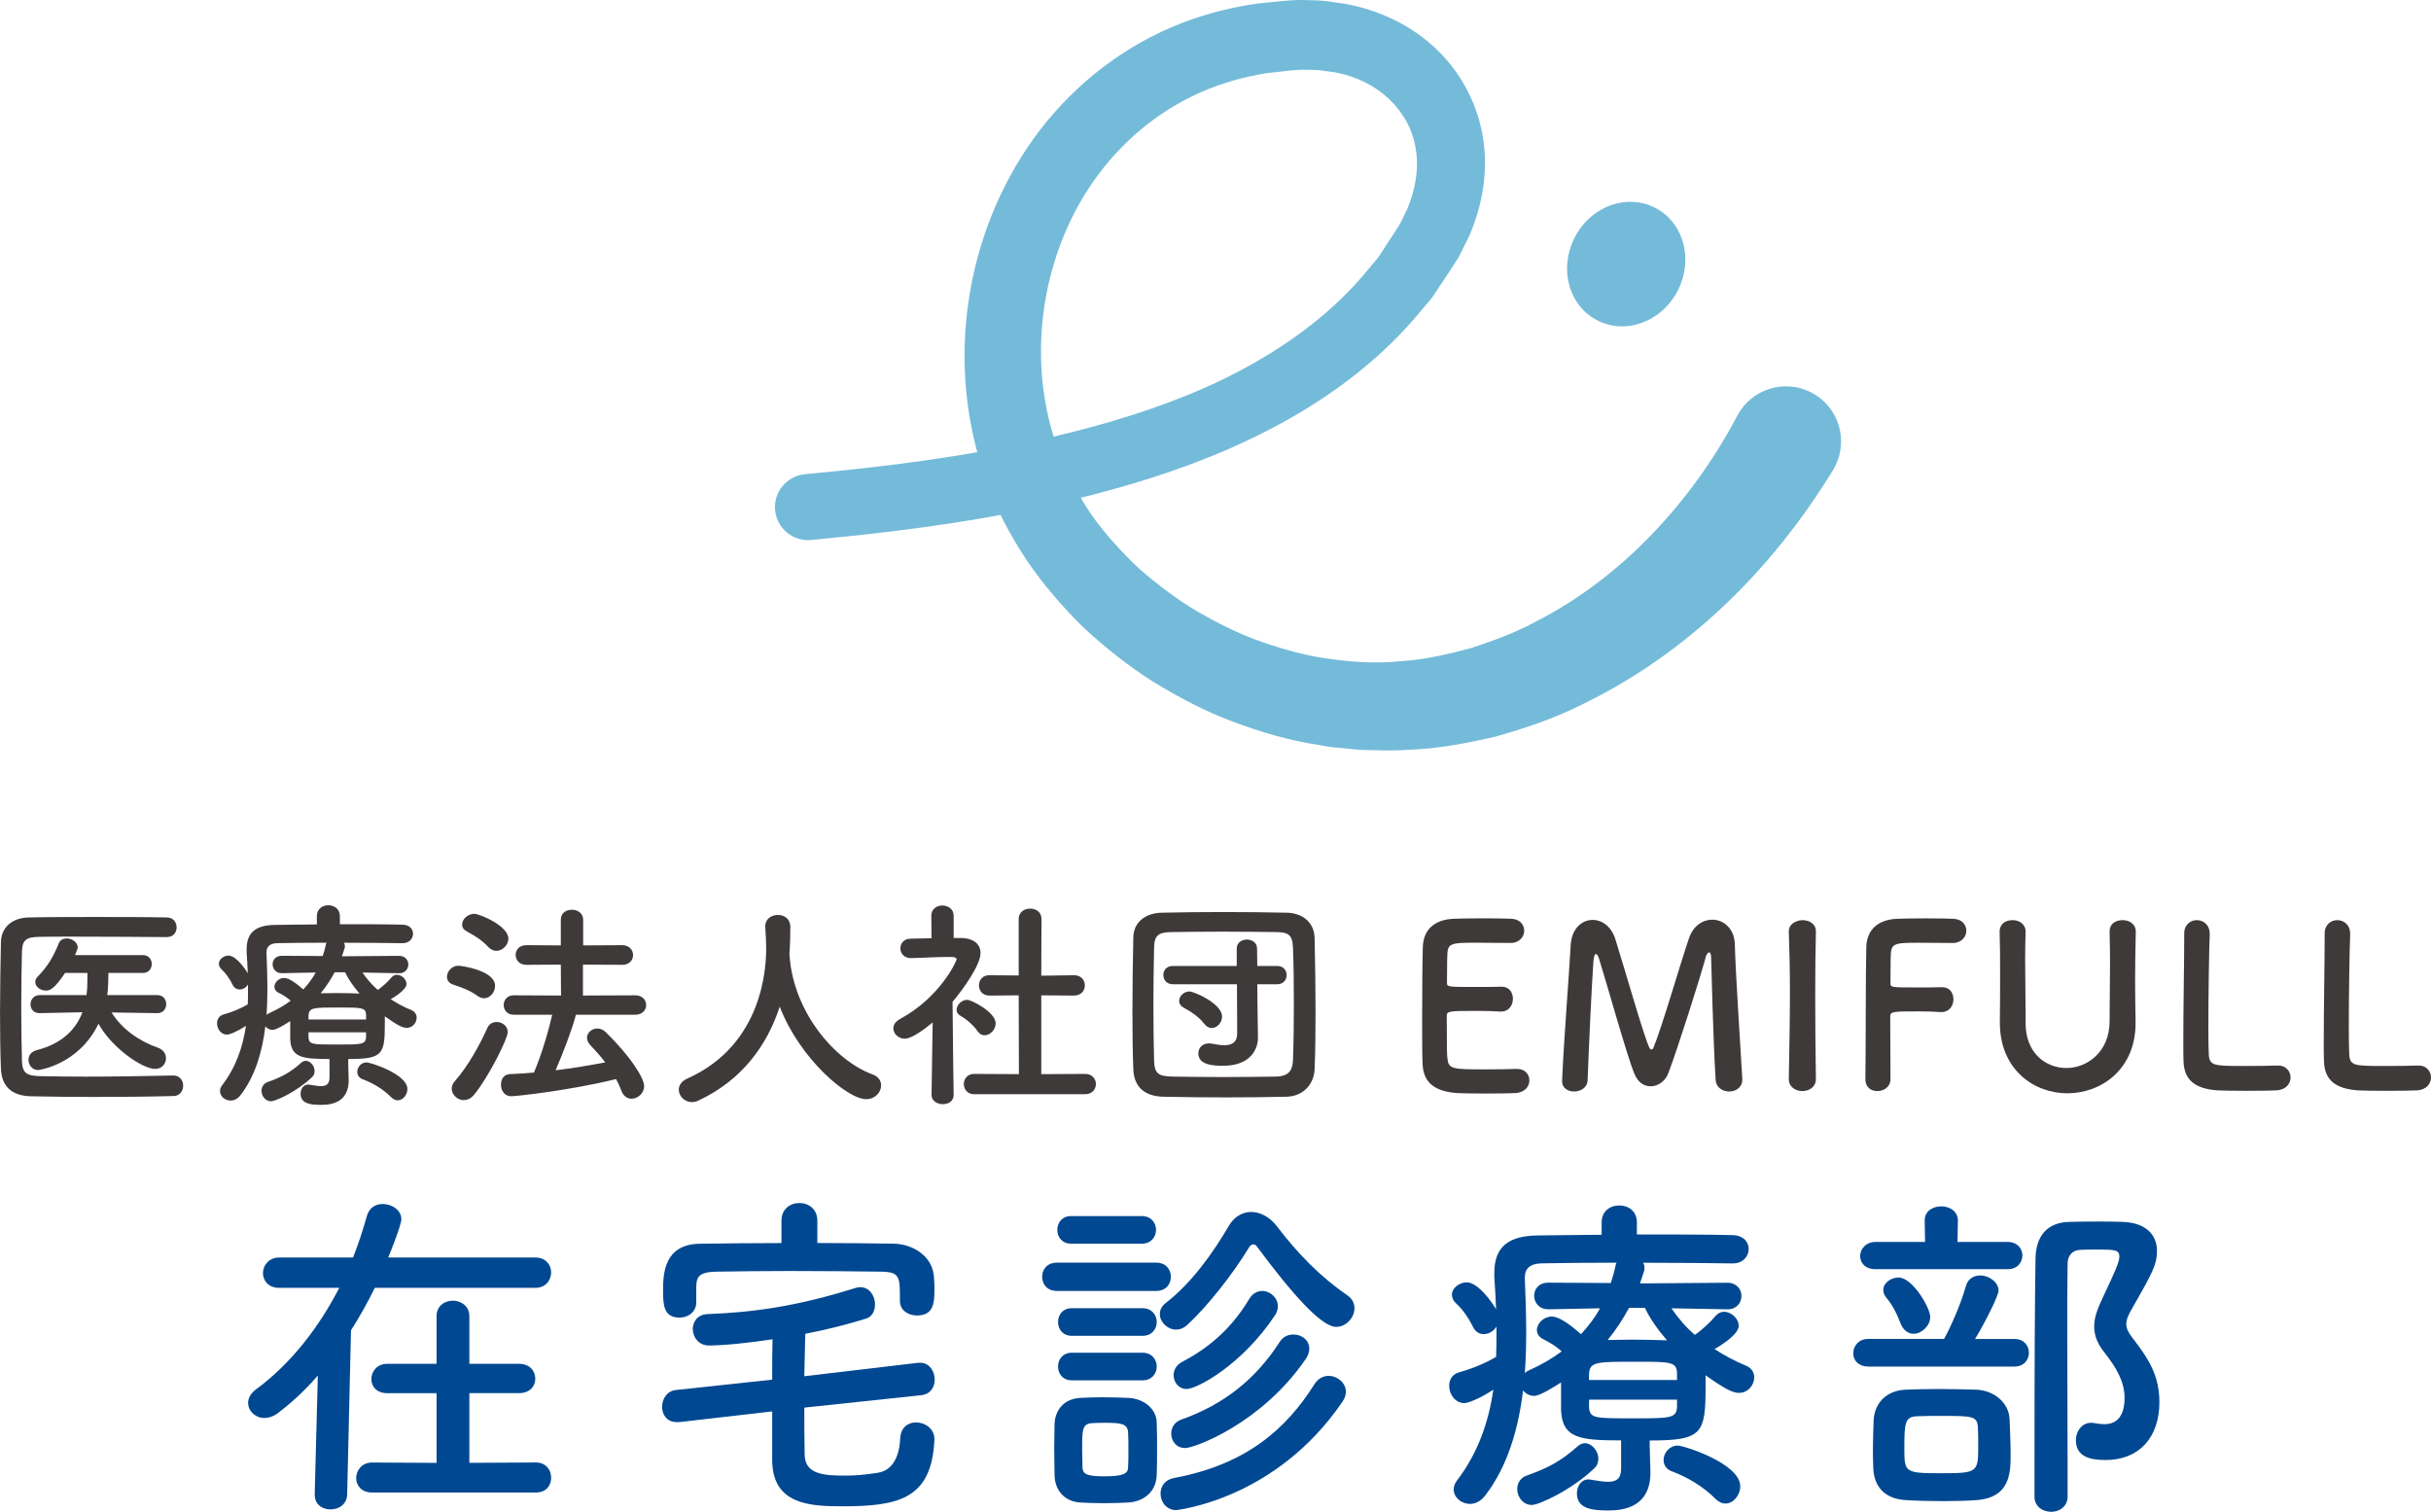
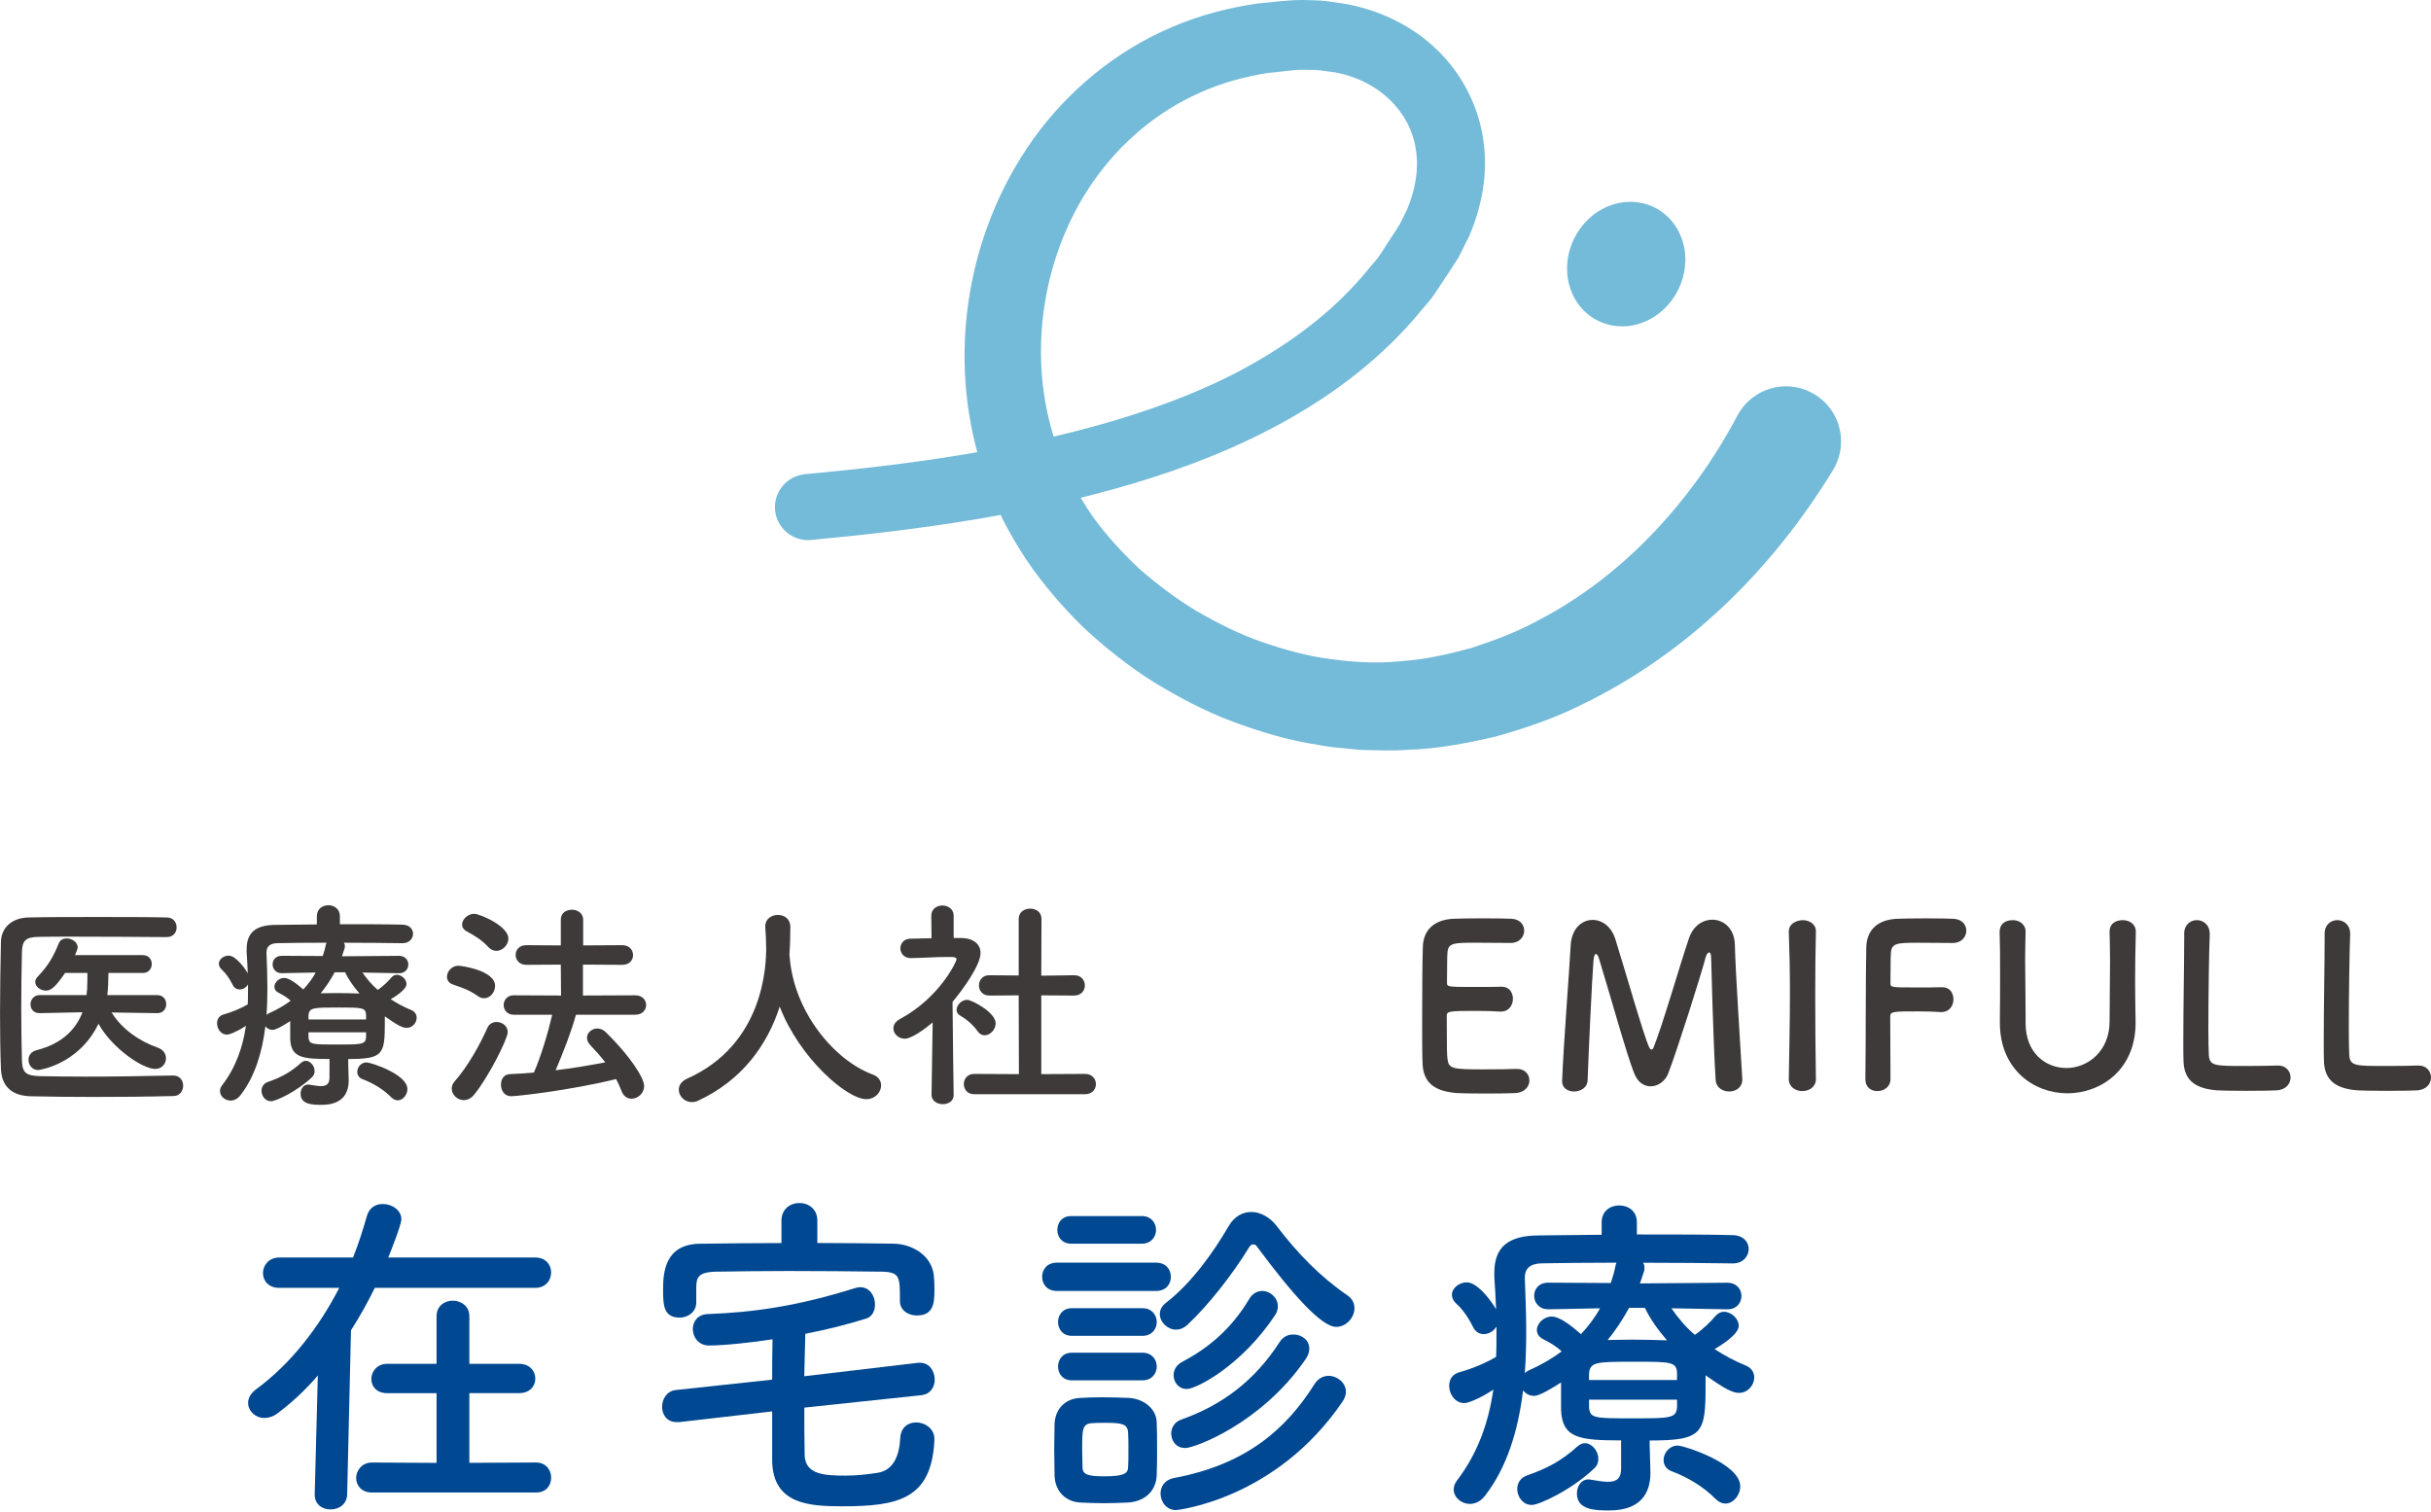
<svg xmlns="http://www.w3.org/2000/svg" id="_レイヤー_2" data-name="レイヤー 2" viewBox="0 0 753.65 468.72">
  <defs>
    <style>
      .cls-1 {
        fill: #3e3a39;
      }

      .cls-2 {
        fill: #004891;
      }

      .cls-3 {
        fill: #74bbd9;
      }
    </style>
  </defs>
  <g id="_レイヤー_1-2" data-name="レイヤー 1">
    <g>
      <g>
        <path class="cls-1" d="M53.7,333.44c2.1,0,3.08,1.61,3.08,3.15s-.98,3.22-3.01,3.22c-8.26.21-16.52.28-24.71.28-6.65,0-13.23-.07-19.53-.21-6.09-.14-9.03-3.29-9.24-8.47-.21-5.25-.28-11.2-.28-17.36,0-7.49.14-15.12.28-21.98.07-4.48,3.43-7.56,8.68-7.63,6.09-.14,13.51-.14,21-.14s15.19,0,21.7.14c2.1,0,3.08,1.54,3.08,3.08s-.98,3.01-3.08,3.01c-9.03-.07-19.95-.14-28.98-.14-4.06,0-7.77,0-10.78.07-3.99.07-5.04,1.19-5.11,4.76-.14,5.67-.21,11.48-.21,17.15s.07,11.27.21,16.52c.14,3.99,1.54,4.62,5.81,4.76,4.2.07,8.89.14,13.86.14,8.54,0,17.92-.14,27.16-.35h.07ZM48.73,314.11l-14.14-.21c3.29,5.32,8.89,9.03,14.35,10.92,1.75.63,2.52,1.96,2.52,3.29,0,1.68-1.26,3.29-3.36,3.29-3.92,0-13.37-6.44-17.57-14-6.16,12.74-18.48,14.35-18.69,14.35-1.89,0-3.01-1.61-3.01-3.15,0-1.26.7-2.52,2.52-3.01,8.26-2.1,12.32-6.79,14.21-11.76l-13.23.28h-.07c-1.89,0-2.8-1.33-2.8-2.73s.98-2.87,2.87-2.87h14.49l.21-2.1c.07-1.4.07-3.08.07-4.76h-6.93c-3.43,5.11-4.76,5.46-5.95,5.46-1.68,0-3.29-1.19-3.29-2.66,0-.56.21-1.12.77-1.68,3.15-3.29,4.76-5.95,6.51-10.29.49-1.12,1.4-1.54,2.45-1.54,1.68,0,3.43,1.19,3.43,2.8,0,.14,0,.42-.84,2.38h21.07c1.82,0,2.73,1.4,2.73,2.73,0,1.4-.91,2.8-2.73,2.8h-10.71c0,.84-.07,5.18-.35,6.86h15.47c1.89,0,2.8,1.4,2.8,2.8s-.91,2.8-2.73,2.8h-.07Z" />
        <path class="cls-1" d="M107.96,329.8c0,1.47.14,3.64.14,5.32-.07,3.92-1.96,7.42-8.4,7.42-2.73,0-6.51-.07-6.51-3.43,0-1.47.84-2.87,2.38-2.87.21,0,.35.07.49.07,1.33.21,2.52.42,3.43.42,1.68,0,2.66-.63,2.66-2.66v-5.74c-8.4,0-11.97-.42-12.18-6.23v-5.53c-1.4.91-4.27,2.73-5.46,2.73-.98,0-1.75-.49-2.24-1.12-.98,8.05-3.22,15.54-7.7,21.35-.91,1.19-2.03,1.68-3.08,1.68-1.75,0-3.29-1.33-3.29-2.94,0-.56.21-1.19.63-1.75,4.34-5.67,6.44-11.9,7.42-18.48-2.87,1.89-5.18,2.73-5.88,2.73-1.89,0-3.08-1.82-3.08-3.5,0-1.19.56-2.31,1.96-2.73,2.94-.84,5.25-1.82,7.56-3.15.07-1.47.07-2.87.07-4.34v-1.82c-.56.98-1.61,1.54-2.59,1.54-.84,0-1.68-.42-2.17-1.47-.98-1.96-2.24-3.71-3.29-4.62-.7-.63-.98-1.26-.98-1.89,0-1.4,1.54-2.52,3.01-2.52,2.38,0,5.32,4.34,5.95,5.46-.07-2.17-.21-4.34-.35-6.51v-.91c0-5.18,2.8-7.49,8.82-7.56,3.57-.07,8.12-.07,12.95-.14v-2.52c0-2.31,1.75-3.43,3.57-3.43s3.57,1.12,3.57,3.43v2.45c7.21,0,14.35,0,19.46.14,2.24.07,3.22,1.47,3.22,2.8,0,1.47-1.12,2.94-3.22,2.94h-.07c-4.9-.07-11.55-.14-18.13-.14.21.35.28.63.28,1.05,0,.21,0,.42-.07.63l-.84,2.52,17.71-.14c1.89,0,2.87,1.33,2.87,2.66,0,1.4-.98,2.73-2.8,2.73h-.07l-11.34-.21c1.4,2.03,2.94,3.85,4.76,5.39,1.61-1.12,3.22-2.66,4.2-3.85.49-.56,1.12-.84,1.68-.84,1.54,0,3.01,1.4,3.01,2.87,0,1.82-4.13,4.27-4.9,4.69,2.03,1.33,4.13,2.45,6.37,3.36,1.19.49,1.68,1.47,1.68,2.38,0,1.54-1.26,3.15-3.08,3.15-1.33,0-2.94-.84-6.79-3.57v2.1c0,9.73-.56,11.13-11.34,11.13v1.47ZM84.02,341.42c-1.82,0-2.94-1.68-2.94-3.22,0-1.12.56-2.24,1.89-2.73,4.2-1.47,7-2.94,10.36-5.95.49-.42.98-.63,1.47-.63,1.4,0,2.73,1.54,2.73,3.15,0,.7-.21,1.4-.84,1.96-4.62,4.41-11.2,7.42-12.67,7.42ZM87.38,301.72h-.07c-1.82,0-2.8-1.4-2.8-2.73s.91-2.66,2.87-2.66l12.67.07c.35-1.12.7-2.17.91-3.29.07-.35.14-.63.28-.84-5.95,0-11.48.07-15.26.14-2.31.07-3.36,1.05-3.36,2.87v.21c.14,3.5.28,7.07.28,10.71,0,2.87-.07,5.67-.28,8.47.21-.21.49-.42.84-.56,2.52-1.12,4.76-2.45,6.65-3.85-1.26-1.12-2.31-1.75-3.71-2.45-.98-.49-1.33-1.19-1.33-1.89,0-1.33,1.4-2.73,3.01-2.73s3.92,1.82,5.95,3.57c1.54-1.68,2.87-3.43,3.85-5.25l-10.5.21ZM113.49,314.67c-.07-2.31-1.33-2.31-8.47-2.31-7.91,0-9.24,0-9.38,2.52v1.19h17.85v-1.4ZM113.49,320.06h-17.85v1.61c.21,2.17,1.12,2.17,8.82,2.17s8.89,0,9.03-2.31v-1.47ZM103.76,301.44c-1.26,2.31-2.66,4.48-4.34,6.51,1.61,0,3.22-.07,4.9-.07,2.31,0,4.69.07,7.14.14-1.82-2.1-3.43-4.34-4.48-6.58h-3.22ZM121.33,340.23c-2.45-2.52-5.81-4.48-8.82-5.6-1.26-.42-1.75-1.4-1.75-2.31,0-1.47,1.19-2.94,2.87-2.94,1.26,0,12.67,3.64,12.67,8.26,0,1.82-1.4,3.5-3.01,3.5-.63,0-1.33-.28-1.96-.91Z" />
        <path class="cls-1" d="M148.09,308.79c-2.66-1.89-4.69-2.52-7.7-3.57-1.26-.42-1.82-1.4-1.82-2.38,0-1.61,1.47-3.43,3.5-3.43,1.05,0,11.41,1.47,11.41,6.23,0,1.96-1.47,3.85-3.43,3.85-.63,0-1.26-.21-1.96-.7ZM143.75,341.07c-1.96,0-3.71-1.68-3.71-3.57,0-.7.28-1.54.91-2.24,4.2-4.76,7.91-11.55,10.15-16.59.56-1.26,1.68-1.82,2.87-1.82,1.68,0,3.43,1.19,3.43,3.15,0,2.1-5.95,13.93-10.36,19.32-.98,1.26-2.17,1.75-3.29,1.75ZM151.45,293.67c-2.24-2.38-4.2-3.5-6.72-4.9-1.05-.56-1.47-1.33-1.47-2.1,0-1.68,1.75-3.36,3.78-3.36,1.61,0,10.57,3.71,10.57,7.7,0,1.96-1.82,3.78-3.71,3.78-.84,0-1.68-.35-2.45-1.12ZM178.55,314.6c-1.26,4.76-3.85,11.48-6.3,17.22,5.32-.63,10.57-1.54,15.4-2.45-1.47-1.89-3.01-3.64-4.69-5.39-.7-.77-.98-1.54-.98-2.24,0-1.54,1.47-2.87,3.22-2.87.84,0,1.82.35,2.66,1.19,7.42,7.28,11.83,14.07,11.83,16.66,0,2.24-1.96,3.92-3.92,3.92-1.19,0-2.45-.7-3.08-2.38-.49-1.26-1.05-2.52-1.68-3.71-14.63,3.57-30.87,5.32-32.55,5.32-2.1,0-3.15-1.82-3.15-3.57s.91-3.22,2.8-3.29c2.38-.07,4.9-.28,7.42-.49,2.24-5.18,4.41-12.46,5.67-17.92h-11.97c-2.03,0-3.08-1.54-3.08-3.01s1.05-3.01,3.08-3.01l14.7.07-.07-9.59-10.71.07c-2.17,0-3.29-1.54-3.29-3.08s1.12-3.01,3.29-3.01l10.71.07v-7.98c0-2.1,1.68-3.08,3.43-3.08s3.5,1.05,3.5,3.08v7.98l12.11-.07c2.24,0,3.36,1.54,3.36,3.08s-1.12,3.01-3.36,3.01l-12.18-.07v9.59l16.24-.07c2.24,0,3.36,1.54,3.36,3.01s-1.12,3.01-3.36,3.01h-18.41Z" />
        <path class="cls-1" d="M244.74,296.12c.07.14.07.35.07.56,1.33,17.15,13.93,32.06,25.62,36.4,1.96.7,2.73,2.03,2.73,3.43,0,2.1-1.82,4.27-4.62,4.27-5.95,0-20.72-12.74-26.81-28.7-3.92,12.11-11.83,22.89-25.2,29.12-.7.35-1.4.49-2.03.49-2.31,0-4.06-1.89-4.06-3.85,0-1.33.77-2.59,2.59-3.43,23.87-10.64,24.5-35.21,24.5-40.46,0-2.1-.14-4.48-.28-6.58v-.21c0-2.31,1.96-3.5,3.92-3.5s3.85,1.19,3.85,3.71-.07,5.46-.28,8.47v.28Z" />
        <path class="cls-1" d="M295.65,339.46c0,1.96-1.68,2.87-3.36,2.87s-3.5-.98-3.5-2.87v-.07l.35-22.4c-2.45,2.1-6.58,5.04-8.61,5.04s-3.57-1.54-3.57-3.22c0-1.05.63-2.1,2.03-2.87,12.6-6.79,17.57-18.06,17.57-18.48,0-.7-1.05-.77-1.54-.77h-1.26c-3.99,0-7,.28-11.34.35h-.07c-2.1,0-3.22-1.54-3.22-3.01s1.05-3.01,3.15-3.01c2.17-.07,4.34-.07,6.51-.14l-.07-7c0-2.1,1.75-3.15,3.43-3.15s3.5,1.05,3.5,3.15v6.93h2.31c4.06.07,6.02,2.03,6.02,4.69,0,3.64-5.32,11.13-8.68,15.12.07,10.85.35,28.77.35,28.77v.07ZM303.07,319.71c-1.47-2.1-3.64-3.85-5.39-4.83-.77-.42-1.12-1.12-1.12-1.75,0-1.54,1.54-3.15,3.29-3.15,1.33,0,8.82,3.85,8.82,7.28,0,1.96-1.68,3.71-3.43,3.71-.77,0-1.54-.35-2.17-1.26ZM302.02,339.25c-2.17,0-3.22-1.61-3.22-3.15s1.05-3.15,3.22-3.15l13.86.07-.07-24.43-9.1.07c-2.17,0-3.22-1.61-3.22-3.15s1.05-3.15,3.15-3.15h.07l9.1.07v-17.5c0-2.17,1.75-3.22,3.57-3.22s3.5,1.05,3.5,3.22l-.07,17.57,10.15-.14h.07c2.17,0,3.29,1.54,3.29,3.15s-1.12,3.15-3.36,3.15l-10.15-.07v24.43l13.58-.07c2.24,0,3.36,1.61,3.36,3.15s-1.12,3.15-3.36,3.15h-34.37Z" />
-         <path class="cls-1" d="M398.88,340.02c-6.16.14-12.6.21-19.04.21s-12.88-.07-19.18-.21c-6.09-.14-9.1-3.29-9.31-8.47-.21-5.25-.28-11.55-.28-18.06,0-7.91.14-16.03.28-22.89.07-4.48,3.5-7.49,8.75-7.63,6.09-.14,12.53-.21,19.11-.21s13.23.07,19.81.21c4.9.14,8.47,3.08,8.54,7.98.14,7.14.28,15.05.28,22.68,0,6.3-.07,12.39-.28,17.71-.14,4.9-3.64,8.54-8.68,8.68ZM401.12,311.17c0-6.02-.07-12.04-.28-17.43-.14-3.99-1.54-4.69-4.97-4.76-5.25-.07-11.06-.14-16.73-.14s-11.27.07-16.17.14c-3.99.07-5.11,1.19-5.18,4.76-.14,5.67-.21,11.9-.21,17.99s.07,12.04.21,17.29c.14,3.99,1.54,4.69,5.88,4.76,4.83.07,9.94.14,15.33.14s10.92-.07,16.59-.14c3.92-.07,5.11-1.96,5.25-4.97.21-5.6.28-11.62.28-17.64ZM383.48,305.15h-19.88c-1.96,0-2.94-1.4-2.94-2.87s.98-2.8,2.94-2.8h19.81v-5.39c0-1.89,1.61-2.8,3.15-2.8s3.15.91,3.15,2.8l.07,5.39h6.16c1.96,0,2.94,1.4,2.94,2.8,0,1.47-.98,2.87-2.94,2.87h-6.16l.07,7.07.14,9.38v.14c0,3.78-2.59,8.68-10.71,8.68-3.36,0-7.77-.28-7.77-3.85,0-1.61,1.19-3.08,3.22-3.08.28,0,.63,0,.91.07,1.4.28,2.73.49,3.92.49,2.31,0,3.99-.84,3.99-3.71l-.07-15.19ZM373.33,317.4c-1.89-2.45-4.76-4.13-6.23-4.9-1.05-.56-1.54-1.33-1.54-2.17,0-1.47,1.4-2.94,3.22-2.94,1.4,0,10.08,3.78,10.08,7.77,0,1.89-1.54,3.57-3.22,3.57-.77,0-1.61-.42-2.31-1.33Z" />
        <path class="cls-1" d="M457.41,292.27c-7,0-8.47.14-8.68,3.15-.14,1.68-.07,5.11-.14,9.17,0,1.4.07,1.4,8.68,1.4,3.22,0,6.58,0,7.84-.07,3.92-.21,3.92,3.5,3.92,3.71,0,2.03-1.26,3.99-3.71,3.99h-.35c-1.75-.14-4.41-.21-7.07-.21-8.68,0-9.38.07-9.38,1.54,0,10.43.07,12.04.21,13.23.35,3.22,1.47,3.36,11.34,3.36,4.13,0,8.61-.07,9.94-.14h.35c2.45,0,3.78,1.75,3.78,3.57s-1.4,3.78-4.41,3.92c-.91.07-4.97.14-9.03.14s-8.05-.07-8.96-.14c-6.44-.49-10.43-2.8-10.71-8.96-.14-2.94-.14-8.12-.14-13.79,0-8.54.07-18.06.21-22.47.14-5.6,3.78-8.54,9.45-8.82,1.26-.07,5.25-.14,9.17-.14s7.84.07,8.89.14c2.66.14,3.92,1.89,3.92,3.71s-1.47,3.78-4.13,3.78c0,0-6.23-.07-10.99-.07Z" />
        <path class="cls-1" d="M484.28,335.12c.49-12.25,2.1-31.92,2.66-42.08.28-5.18,3.5-7.84,6.79-7.84,2.87,0,5.81,1.96,7.07,6.02,2.66,8.4,8.82,30.1,10.5,33.53.21.42.42.63.7.63.21,0,.49-.21.63-.63,2.66-6.44,8.26-25.9,10.99-33.88,1.33-3.92,4.34-5.74,7.21-5.74,3.5,0,6.86,2.73,7,7.63.21,9.03,1.75,31.78,2.31,41.72v.28c0,2.38-2.03,3.64-4.06,3.64s-4.06-1.19-4.2-3.64c-.7-10.01-1.4-37.8-1.4-37.8,0-1.19-.28-1.68-.63-1.68s-.84.63-1.05,1.47c-1.54,5.81-8.75,28.56-11.62,36.05-.91,2.38-3.15,3.99-5.46,3.99-1.96,0-3.92-1.12-5.04-3.92-2.24-5.32-8.4-27.51-10.99-35.77-.28-.84-.63-1.33-.91-1.33-.35,0-.63.56-.77,2.03-.49,6.16-1.47,27.44-1.82,37.1-.07,2.31-2.17,3.5-4.2,3.5-1.89,0-3.71-1.05-3.71-3.15v-.14Z" />
        <path class="cls-1" d="M562.96,334.56c0,2.45-2.1,3.71-4.2,3.71s-4.2-1.26-4.2-3.71v-.07c.14-8.4.35-17.78.35-26.81,0-6.65-.14-13.02-.35-18.69-.14-2.94,3.01-3.71,4.27-3.71,2.03,0,4.13,1.12,4.13,3.43v.14c-.14,5.81-.21,12.39-.21,19.18,0,8.75.07,17.85.21,26.46v.07Z" />
        <path class="cls-1" d="M578.3,334.56c.14-8.33.07-33.53.28-40.88.14-5.6,3.78-8.54,9.45-8.82,1.26-.07,5.18-.14,8.96-.14s7.63.07,8.68.14c2.66.14,3.92,1.89,3.92,3.71s-1.47,3.78-4.13,3.78c0,0-6.09-.07-10.71-.07-6.72,0-8.33.14-8.54,3.15-.14,1.68-.07,5.25-.14,9.31,0,1.4.07,1.4,8.26,1.4,3.01,0,6.09,0,7.35-.07,3.92-.21,3.92,3.5,3.92,3.71,0,2.03-1.26,3.99-3.71,3.99h-.35c-1.75-.14-4.2-.21-6.72-.21-7.77,0-8.82,0-8.82,1.54,0,4.2.07,12.67.07,17.15v2.52c-.07,2.24-2.1,3.5-4.06,3.5s-3.71-1.19-3.71-3.64v-.07Z" />
        <path class="cls-1" d="M619.99,317.05v-.35c.07-4.9.07-10.08.07-15.19,0-4.27,0-8.47-.14-12.53-.07-2.03,1.26-3.71,4.06-3.71,1.96,0,3.99,1.19,3.99,3.57v.14c-.07,2.73-.14,5.46-.14,8.19,0,5.74.14,11.48.14,17.15v2.87c0,9.38,6.3,13.93,12.67,13.93s13.37-4.97,13.37-14.49c0-6.09.14-12.32.14-18.48,0-3.08-.07-6.16-.14-9.17-.07-3.15,2.66-3.71,4.06-3.71,2.03,0,4.06,1.19,4.06,3.57v.14c-.14,5.81-.21,10.57-.21,15.12,0,3.99.07,7.91.14,12.32.35,15.26-10.85,22.54-21.14,22.54s-20.93-7.28-20.93-21.91Z" />
        <path class="cls-1" d="M677.14,289.4c0-2.73,1.96-4.13,3.92-4.13s3.99,1.4,3.99,4.27v.28c-.21,4.48-.42,19.25-.42,28.98,0,3.99.07,7.14.14,8.33.28,3.36,1.82,3.36,11.34,3.36,4.06,0,8.54-.07,9.87-.14h.35c2.38,0,3.78,1.82,3.78,3.71s-1.4,3.85-4.41,3.99c-.91.07-5.04.14-9.17.14s-8.19-.07-9.1-.14c-6.44-.49-10.29-2.8-10.5-8.96-.07-1.47-.07-3.71-.07-6.3,0-9.59.28-24.92.28-31.85v-1.54Z" />
        <path class="cls-1" d="M720.68,289.4c0-2.73,1.96-4.13,3.92-4.13s3.99,1.4,3.99,4.27v.28c-.21,4.48-.42,19.25-.42,28.98,0,3.99.07,7.14.14,8.33.28,3.36,1.82,3.36,11.34,3.36,4.06,0,8.54-.07,9.87-.14h.35c2.38,0,3.78,1.82,3.78,3.71s-1.4,3.85-4.41,3.99c-.91.07-5.04.14-9.17.14s-8.19-.07-9.1-.14c-6.44-.49-10.29-2.8-10.5-8.96-.07-1.47-.07-3.71-.07-6.3,0-9.59.28-24.92.28-31.85v-1.54Z" />
      </g>
      <g>
        <path class="cls-2" d="M116.19,399.28c-2.25,4.6-4.71,8.99-7.38,13.16l-1.18,50.72c0,3.21-2.57,4.81-5.14,4.81s-4.92-1.5-4.92-4.6v-.21l.96-36.7c-3.85,4.49-8.02,8.35-12.41,11.66-1.39,1.07-2.89,1.5-4.17,1.5-2.78,0-5.03-2.14-5.03-4.71,0-1.39.75-2.89,2.46-4.17,10.91-8.02,19.58-19.37,25.79-31.46h-18.62c-3.32,0-5.03-2.25-5.03-4.6s1.82-4.81,5.03-4.81h22.9c1.71-4.28,3.1-8.67,4.28-12.84.75-2.67,2.78-3.75,4.92-3.75,2.89,0,5.78,1.93,5.78,4.71,0,1.71-3.32,10.06-4.07,11.88h45.58c3.32,0,4.92,2.35,4.92,4.6,0,2.46-1.71,4.81-4.92,4.81h-49.75ZM115.33,462.73c-3.32,0-4.92-2.25-4.92-4.49s1.71-4.81,4.92-4.81l20.01.11v-21.61h-15.3c-3.32,0-4.92-2.14-4.92-4.39s1.71-4.71,4.92-4.71h15.3v-14.77c0-3.21,2.57-4.81,5.03-4.81s5.14,1.6,5.14,4.81v14.77h15.41c3.32,0,5.03,2.25,5.03,4.6s-1.71,4.49-5.03,4.49h-15.41v21.61l20.65-.11c3.1,0,4.71,2.35,4.71,4.71s-1.5,4.6-4.71,4.6h-50.82Z" />
        <path class="cls-2" d="M249.35,436.41c0,4.82,0,9.74.11,14.77.21,5.99,6.1,6.31,12.73,6.31,3.21,0,6.31-.32,9.84-.86,5.14-.75,6.85-5.78,7.06-10.81.21-3.32,2.46-4.82,4.92-4.82,2.78,0,5.67,1.93,5.67,5.14v.32c-.86,18.3-11.13,20.54-28.57,20.54-10.27,0-21.51-.64-21.72-14.12v-15.3l-28.78,3.32h-.86c-3,0-4.49-2.35-4.49-4.71s1.39-4.92,4.28-5.24l29.85-3.21c0-4.17,0-8.24.11-12.52-6.1.96-14.87,1.93-19.69,1.93-3.21,0-5.03-2.57-5.03-5.14,0-2.25,1.5-4.49,4.6-4.6,14.34-.54,27.82-2.46,45.58-8.02.64-.21,1.18-.32,1.71-.32,3,0,4.6,2.78,4.6,5.35,0,1.93-.86,3.85-2.78,4.39-5.46,1.71-12.09,3.42-18.83,4.71-.11,4.49-.21,8.77-.32,13.16l35.31-4.17h.64c2.89,0,4.49,2.67,4.49,5.24,0,2.25-1.28,4.49-4.17,4.81l-36.27,3.85ZM253.41,385.37c7.92,0,15.83.11,23.65.21,5.78.11,12.3,3.75,12.52,10.81.11,1.28.11,2.46.11,3.75,0,4.28-.54,7.7-5.46,7.7-2.67,0-5.24-1.6-5.24-4.49v-.21c0-7.38,0-8.77-5.78-8.88-8.56-.11-18.72-.21-28.57-.21-8.13,0-16.05.11-22.58.21-5.78.11-6.1,1.93-6.21,4.71v4.82c0,3-2.57,4.71-5.14,4.71-5.03,0-5.14-3.96-5.14-8.56,0-5.03.32-14.23,11.45-14.34,8.35-.11,16.8-.21,25.25-.21v-6.96c0-3.64,2.78-5.46,5.56-5.46s5.56,1.82,5.56,5.46v6.96Z" />
        <path class="cls-2" d="M327.68,400.24c-3.1,0-4.6-2.14-4.6-4.39s1.5-4.39,4.6-4.39h30.71c3.1,0,4.6,2.14,4.6,4.39s-1.5,4.39-4.6,4.39h-30.71ZM349.73,465.83c-2.25.11-4.92.21-7.6.21s-5.14-.11-7.28-.21c-4.81-.32-7.81-3.75-7.92-8.45,0-2.78-.11-5.56-.11-8.24s.11-5.24.11-7.6c.11-4.07,2.67-7.81,7.81-8.13,2.03-.11,4.39-.21,6.85-.21,3,0,5.99.11,8.45.21,4.07.21,8.45,3,8.56,7.6.11,2.46.11,5.35.11,8.24s0,5.67-.11,8.02c-.11,4.81-3.53,8.24-8.88,8.56ZM332.07,385.58c-2.89,0-4.28-2.14-4.28-4.28s1.39-4.28,4.28-4.28h21.93c2.89,0,4.39,2.14,4.39,4.28s-1.5,4.28-4.39,4.28h-21.93ZM332.29,414.15c-2.89,0-4.28-2.14-4.28-4.28s1.39-4.28,4.28-4.28h21.93c2.89,0,4.39,2.14,4.39,4.28s-1.5,4.28-4.39,4.28h-21.93ZM332.29,427.95c-2.89,0-4.28-2.14-4.28-4.28s1.39-4.28,4.28-4.28h21.93c2.89,0,4.39,2.14,4.39,4.28s-1.5,4.28-4.39,4.28h-21.93ZM349.83,449.57c0-2.03,0-4.07-.11-5.56-.21-2.57-2.03-2.89-7.06-2.89-1.5,0-3,0-4.17.11-3,.21-3,2.03-3,8.24,0,2.03.11,4.07.11,5.67.11,2.03,1.82,2.57,6.74,2.57,5.99,0,7.28-.86,7.38-2.67.11-1.5.11-3.53.11-5.46ZM389.74,386.55c-.32-.54-.75-.75-1.18-.75-.54,0-.96.32-1.28.86-5.24,8.56-12.73,18.08-19.15,24.07-1.18,1.07-2.35,1.5-3.53,1.5-2.67,0-5.03-2.35-5.03-4.81,0-1.28.54-2.46,1.93-3.53,7.92-6.1,14.76-15.73,19.47-23.86,1.71-2.89,4.28-4.28,6.95-4.28s5.67,1.5,7.81,4.28c6.63,8.67,13.48,15.73,22.04,21.61,1.5,1.07,2.14,2.46,2.14,3.96,0,2.89-2.57,5.78-5.67,5.78-4.6,0-13.7-10.27-24.5-24.82ZM364.6,468.18c-3,0-4.81-2.57-4.81-5.14,0-2.14,1.28-4.28,4.17-4.81,22.47-4.17,34.88-15.3,43.55-29.1,1.18-1.82,2.78-2.57,4.39-2.57,2.68,0,5.35,2.14,5.35,4.92,0,.96-.32,2.03-1.07,3.1-20.76,30.49-51.46,33.6-51.57,33.6ZM367.38,448.93c-2.78,0-4.28-2.25-4.28-4.49,0-1.71.96-3.53,3-4.28,13.05-4.6,23-12.3,30.6-24.07,1.07-1.71,2.67-2.35,4.28-2.35,2.57,0,4.92,1.71,4.92,4.39,0,.96-.32,2.14-1.18,3.32-13.7,19.9-34.35,27.5-37.34,27.5ZM367.91,430.63c-2.57,0-4.07-2.14-4.07-4.28,0-1.5.75-3.1,2.57-4.07,7.92-4.17,15.09-9.95,20.76-19.37,1.07-1.93,2.67-2.67,4.17-2.67,2.46,0,4.82,2.14,4.82,4.71,0,.86-.21,1.82-.86,2.78-10.27,15.51-24.29,22.9-27.39,22.9Z" />
        <path class="cls-2" d="M511.45,448.82c0,2.25.21,5.56.21,8.13-.11,5.99-3,11.34-12.84,11.34-4.17,0-9.95-.11-9.95-5.24,0-2.25,1.28-4.39,3.64-4.39.32,0,.54.11.75.11,2.03.32,3.85.64,5.24.64,2.57,0,4.07-.96,4.07-4.07v-8.77c-12.84,0-18.3-.64-18.62-9.52v-8.45c-2.14,1.39-6.53,4.17-8.35,4.17-1.5,0-2.67-.75-3.42-1.71-1.5,12.3-4.92,23.75-11.77,32.63-1.39,1.82-3.1,2.57-4.71,2.57-2.68,0-5.03-2.03-5.03-4.49,0-.86.32-1.82.96-2.68,6.63-8.67,9.84-18.19,11.34-28.25-4.39,2.89-7.92,4.17-8.99,4.17-2.89,0-4.71-2.78-4.71-5.35,0-1.82.86-3.53,3-4.17,4.49-1.28,8.02-2.78,11.55-4.81.11-2.25.11-4.39.11-6.63v-2.78c-.86,1.5-2.46,2.35-3.96,2.35-1.28,0-2.57-.64-3.32-2.25-1.5-3-3.42-5.67-5.03-7.06-1.07-.96-1.5-1.93-1.5-2.89,0-2.14,2.35-3.85,4.6-3.85,3.64,0,8.13,6.63,9.09,8.35-.11-3.32-.32-6.63-.54-9.95v-1.39c0-7.92,4.28-11.45,13.48-11.55,5.46-.11,12.41-.11,19.79-.21v-3.85c0-3.53,2.67-5.24,5.46-5.24s5.46,1.71,5.46,5.24v3.75c11.02,0,21.93,0,29.74.21,3.42.11,4.92,2.25,4.92,4.28,0,2.25-1.71,4.49-4.92,4.49h-.11c-7.49-.11-17.65-.21-27.71-.21.32.54.43.96.43,1.6,0,.32,0,.64-.11.96l-1.28,3.85,27.07-.21c2.89,0,4.39,2.03,4.39,4.07,0,2.14-1.5,4.17-4.28,4.17h-.11l-17.33-.32c2.14,3.1,4.49,5.88,7.28,8.24,2.46-1.71,4.92-4.07,6.42-5.88.75-.86,1.71-1.28,2.57-1.28,2.35,0,4.6,2.14,4.6,4.39,0,2.78-6.31,6.53-7.49,7.17,3.1,2.03,6.31,3.74,9.74,5.14,1.82.75,2.57,2.25,2.57,3.64,0,2.35-1.93,4.81-4.71,4.81-2.03,0-4.49-1.28-10.38-5.46v3.21c0,14.87-.86,17.01-17.33,17.01v2.25ZM474.86,466.58c-2.78,0-4.49-2.57-4.49-4.92,0-1.71.86-3.42,2.89-4.17,6.42-2.25,10.7-4.49,15.83-9.09.75-.64,1.5-.96,2.25-.96,2.14,0,4.17,2.35,4.17,4.81,0,1.07-.32,2.14-1.28,3-7.06,6.74-17.12,11.34-19.37,11.34ZM480,405.91h-.11c-2.78,0-4.28-2.14-4.28-4.17s1.39-4.07,4.39-4.07l19.37.11c.54-1.71,1.07-3.32,1.39-5.03.11-.54.21-.96.43-1.28-9.09,0-17.55.11-23.33.21-3.53.11-5.14,1.61-5.14,4.39v.32c.21,5.35.43,10.81.43,16.37,0,4.39-.11,8.67-.43,12.95.32-.32.75-.64,1.28-.86,3.85-1.71,7.28-3.74,10.16-5.88-1.93-1.71-3.53-2.67-5.67-3.74-1.5-.75-2.03-1.82-2.03-2.89,0-2.03,2.14-4.17,4.6-4.17s5.99,2.78,9.09,5.46c2.35-2.57,4.39-5.24,5.88-8.02l-16.05.32ZM519.91,425.71c-.11-3.53-2.03-3.53-12.95-3.53-12.09,0-14.12,0-14.34,3.85v1.82h27.28v-2.14ZM519.91,433.95h-27.28v2.46c.32,3.32,1.71,3.32,13.48,3.32s13.59,0,13.8-3.53v-2.25ZM505.03,405.49c-1.93,3.53-4.07,6.85-6.63,9.95,2.46,0,4.92-.11,7.49-.11,3.53,0,7.17.11,10.91.21-2.78-3.21-5.24-6.63-6.85-10.06h-4.92ZM531.89,464.76c-3.75-3.85-8.88-6.85-13.48-8.56-1.93-.64-2.67-2.14-2.67-3.53,0-2.25,1.82-4.49,4.39-4.49,1.93,0,19.37,5.56,19.37,12.62,0,2.78-2.14,5.35-4.6,5.35-.96,0-2.03-.43-3-1.39Z" />
-         <path class="cls-2" d="M579.25,423.67c-3.21,0-4.71-2.03-4.71-4.07,0-2.25,1.6-4.49,4.71-4.49h23.43c2.14-3.74,5.35-11.23,6.74-16.26.64-2.46,2.57-3.42,4.49-3.42,2.67,0,5.67,2.03,5.67,4.71,0,1.5-3.96,9.52-7.28,14.98h12.2c3,0,4.49,2.14,4.49,4.28s-1.5,4.28-4.49,4.28h-45.26ZM581.5,393.5c-3.32,0-4.82-2.03-4.82-4.07,0-2.14,1.71-4.39,4.82-4.39h15.3l-.11-6.53v-.11c0-3,2.57-4.39,5.14-4.39s5.14,1.5,5.14,4.39v.11l-.11,6.53h15.51c3.1,0,4.6,2.14,4.6,4.17,0,2.14-1.5,4.28-4.6,4.28h-40.87ZM602.58,465.4c-4.28,0-8.56-.11-11.77-.32-6.96-.43-9.84-4.6-10.06-9.84-.11-2.25-.11-4.17-.11-5.99,0-3,.11-5.56.21-8.77.21-5.46,3.96-9.31,9.74-9.63,3-.11,6.63-.21,10.17-.21,4.39,0,8.77.11,11.98.21,5.24.21,10.06,3.85,10.27,9.2.11,3.85.32,7.17.32,10.59,0,5.78,0,13.59-10.49,14.44-2.78.21-6.53.32-10.27.32ZM589.31,410.51c-1.5-3.85-3-6.42-4.39-8.02-.75-.86-1.07-1.71-1.07-2.57,0-2.14,2.35-3.85,4.71-3.85,4.39,0,9.84,9.42,9.84,12.2s-2.67,5.24-5.14,5.24c-1.6,0-3.1-.96-3.96-3ZM613.17,442.4c-.21-3.42-1.93-3.42-11.45-3.42-2.78,0-5.46,0-7.38.11-3.75.11-3.96,2.03-3.96,9.74s0,7.92,11.56,7.92,11.34-.32,11.34-9.42c0-1.5,0-3.1-.11-4.92ZM643.56,446.46c0-2.67,1.82-5.35,4.71-5.35.32,0,.75,0,1.07.11,1.07.21,2.03.32,3,.32,1.82,0,6.31-.43,6.31-8.13,0-5.14-2.67-9.52-6.1-13.91-2.46-3-3.32-5.67-3.32-8.24,0-3,1.18-5.78,2.57-8.77,3.75-7.92,5.24-11.23,5.24-12.84,0-2.25-1.5-2.25-7.38-2.25-1.71,0-3.42,0-4.92.11-2.35.11-3.75,1.93-3.75,4.17-.11,6.42-.11,12.95-.11,19.58,0,14.23.11,29,.11,43.97v8.77c0,3.1-2.57,4.71-5.03,4.71-2.67,0-5.24-1.6-5.24-4.71,0-45.47.11-59.81.32-73.83.11-6.85,3.53-11.23,10.59-11.34,2.89-.11,5.99-.11,9.31-.11,2.35,0,4.71,0,7.06.11,7.17.21,10.7,3.96,10.7,8.99,0,4.07-1.18,6.42-7.49,17.44-1.39,2.35-2.03,3.85-2.03,5.24,0,1.71.96,3.1,2.89,5.56,3.96,5.24,7.38,10.49,7.38,18.62,0,11.02-6.31,17.98-16.69,17.98-4.92,0-9.2-1.07-9.2-6.21Z" />
      </g>
      <g>
        <path class="cls-3" d="M249.55,147.01c32.68-2.99,65.09-7.48,95.86-16.61,15.33-4.58,30.27-10.3,43.78-18.11,13.53-7.73,25.74-17.35,35.2-29.04,1.16-1.48,2.53-2.8,3.53-4.39l3.05-4.72c1-1.57,2.09-3.14,3.03-4.69l2.24-4.57c2.58-6.16,3.7-12.65,2.68-18.61-1.81-12-11.77-21.36-24.9-23.81-1.64-.28-3.33-.43-4.98-.68-1.68-.18-3.43-.07-5.14-.15-3.49.02-7.28.72-10.91,1-7.25,1.14-14.31,3.11-20.94,6.07-13.27,5.87-24.72,15.55-33.11,27.57-16.8,24.12-20.96,56.97-10.56,84.1,2.37,6.87,5.99,13.22,10.06,19.32,4.26,5.99,9.27,11.47,14.67,16.56,5.59,4.91,11.55,9.41,17.95,13.26,6.47,3.7,13.14,7.11,20.17,9.52,7.01,2.41,14.18,4.43,21.47,5.32,7.29,1.01,14.53,1.4,21.83.61,7.33-.43,14.51-2.18,21.59-4.05,6.98-2.32,13.93-4.84,20.45-8.42,26.44-13.6,48-37.09,61.97-63.51l.07-.12c4.41-8.33,14.73-11.51,23.07-7.11,8.33,4.41,11.51,14.73,7.11,23.07-.16.29-.35.63-.52.91-18.88,30.96-45.46,57.26-78.68,73.11-8.21,4.08-17.01,6.99-25.86,9.51-8.99,2.08-18.12,3.86-27.39,4.11-4.6.38-9.28.14-13.93.05-2.32-.12-4.62-.42-6.93-.63-2.32-.18-4.61-.5-6.87-.95-9.15-1.38-17.99-4.05-26.56-7.25-8.59-3.2-16.67-7.53-24.46-12.26-7.71-4.89-14.9-10.57-21.6-16.79-6.55-6.41-12.57-13.39-17.77-21.03-5.06-7.73-9.55-15.97-12.53-24.83-12.73-35.16-6.88-75.48,14.63-105.64,10.78-15.04,25.7-27.37,42.88-34.68,8.58-3.69,17.63-6.08,26.76-7.37C394.56.69,398.99-.02,403.79,0c2.43.1,4.84.04,7.28.33,2.44.36,4.89.65,7.32,1.12,9.72,2,19.43,6.55,27.04,13.92,7.65,7.28,12.86,17.33,14.38,27.77,1.64,10.48-.43,20.95-4.31,30l-3.28,6.57c-1.2,1.99-2.48,3.83-3.72,5.75l-3.77,5.69c-1.24,1.91-2.85,3.51-4.27,5.28-11.52,14.01-25.95,25.08-41.23,33.67-15.33,8.63-31.55,14.92-47.96,19.82-32.88,9.78-66.54,14.39-99.84,17.49-5.63.52-10.61-3.62-11.14-9.24-.52-5.63,3.62-10.61,9.24-11.14h.02Z" />
-         <path class="cls-3" d="M521.12,73.33c3.83,9.56-.66,21.13-10.03,25.85-9.37,4.72-20.08.8-23.91-8.76-3.83-9.56.66-21.13,10.03-25.85,9.37-4.72,20.08-.8,23.91,8.76Z" />
+         <path class="cls-3" d="M521.12,73.33c3.83,9.56-.66,21.13-10.03,25.85-9.37,4.72-20.08.8-23.91-8.76-3.83-9.56.66-21.13,10.03-25.85,9.37-4.72,20.08-.8,23.91,8.76" />
      </g>
    </g>
  </g>
</svg>